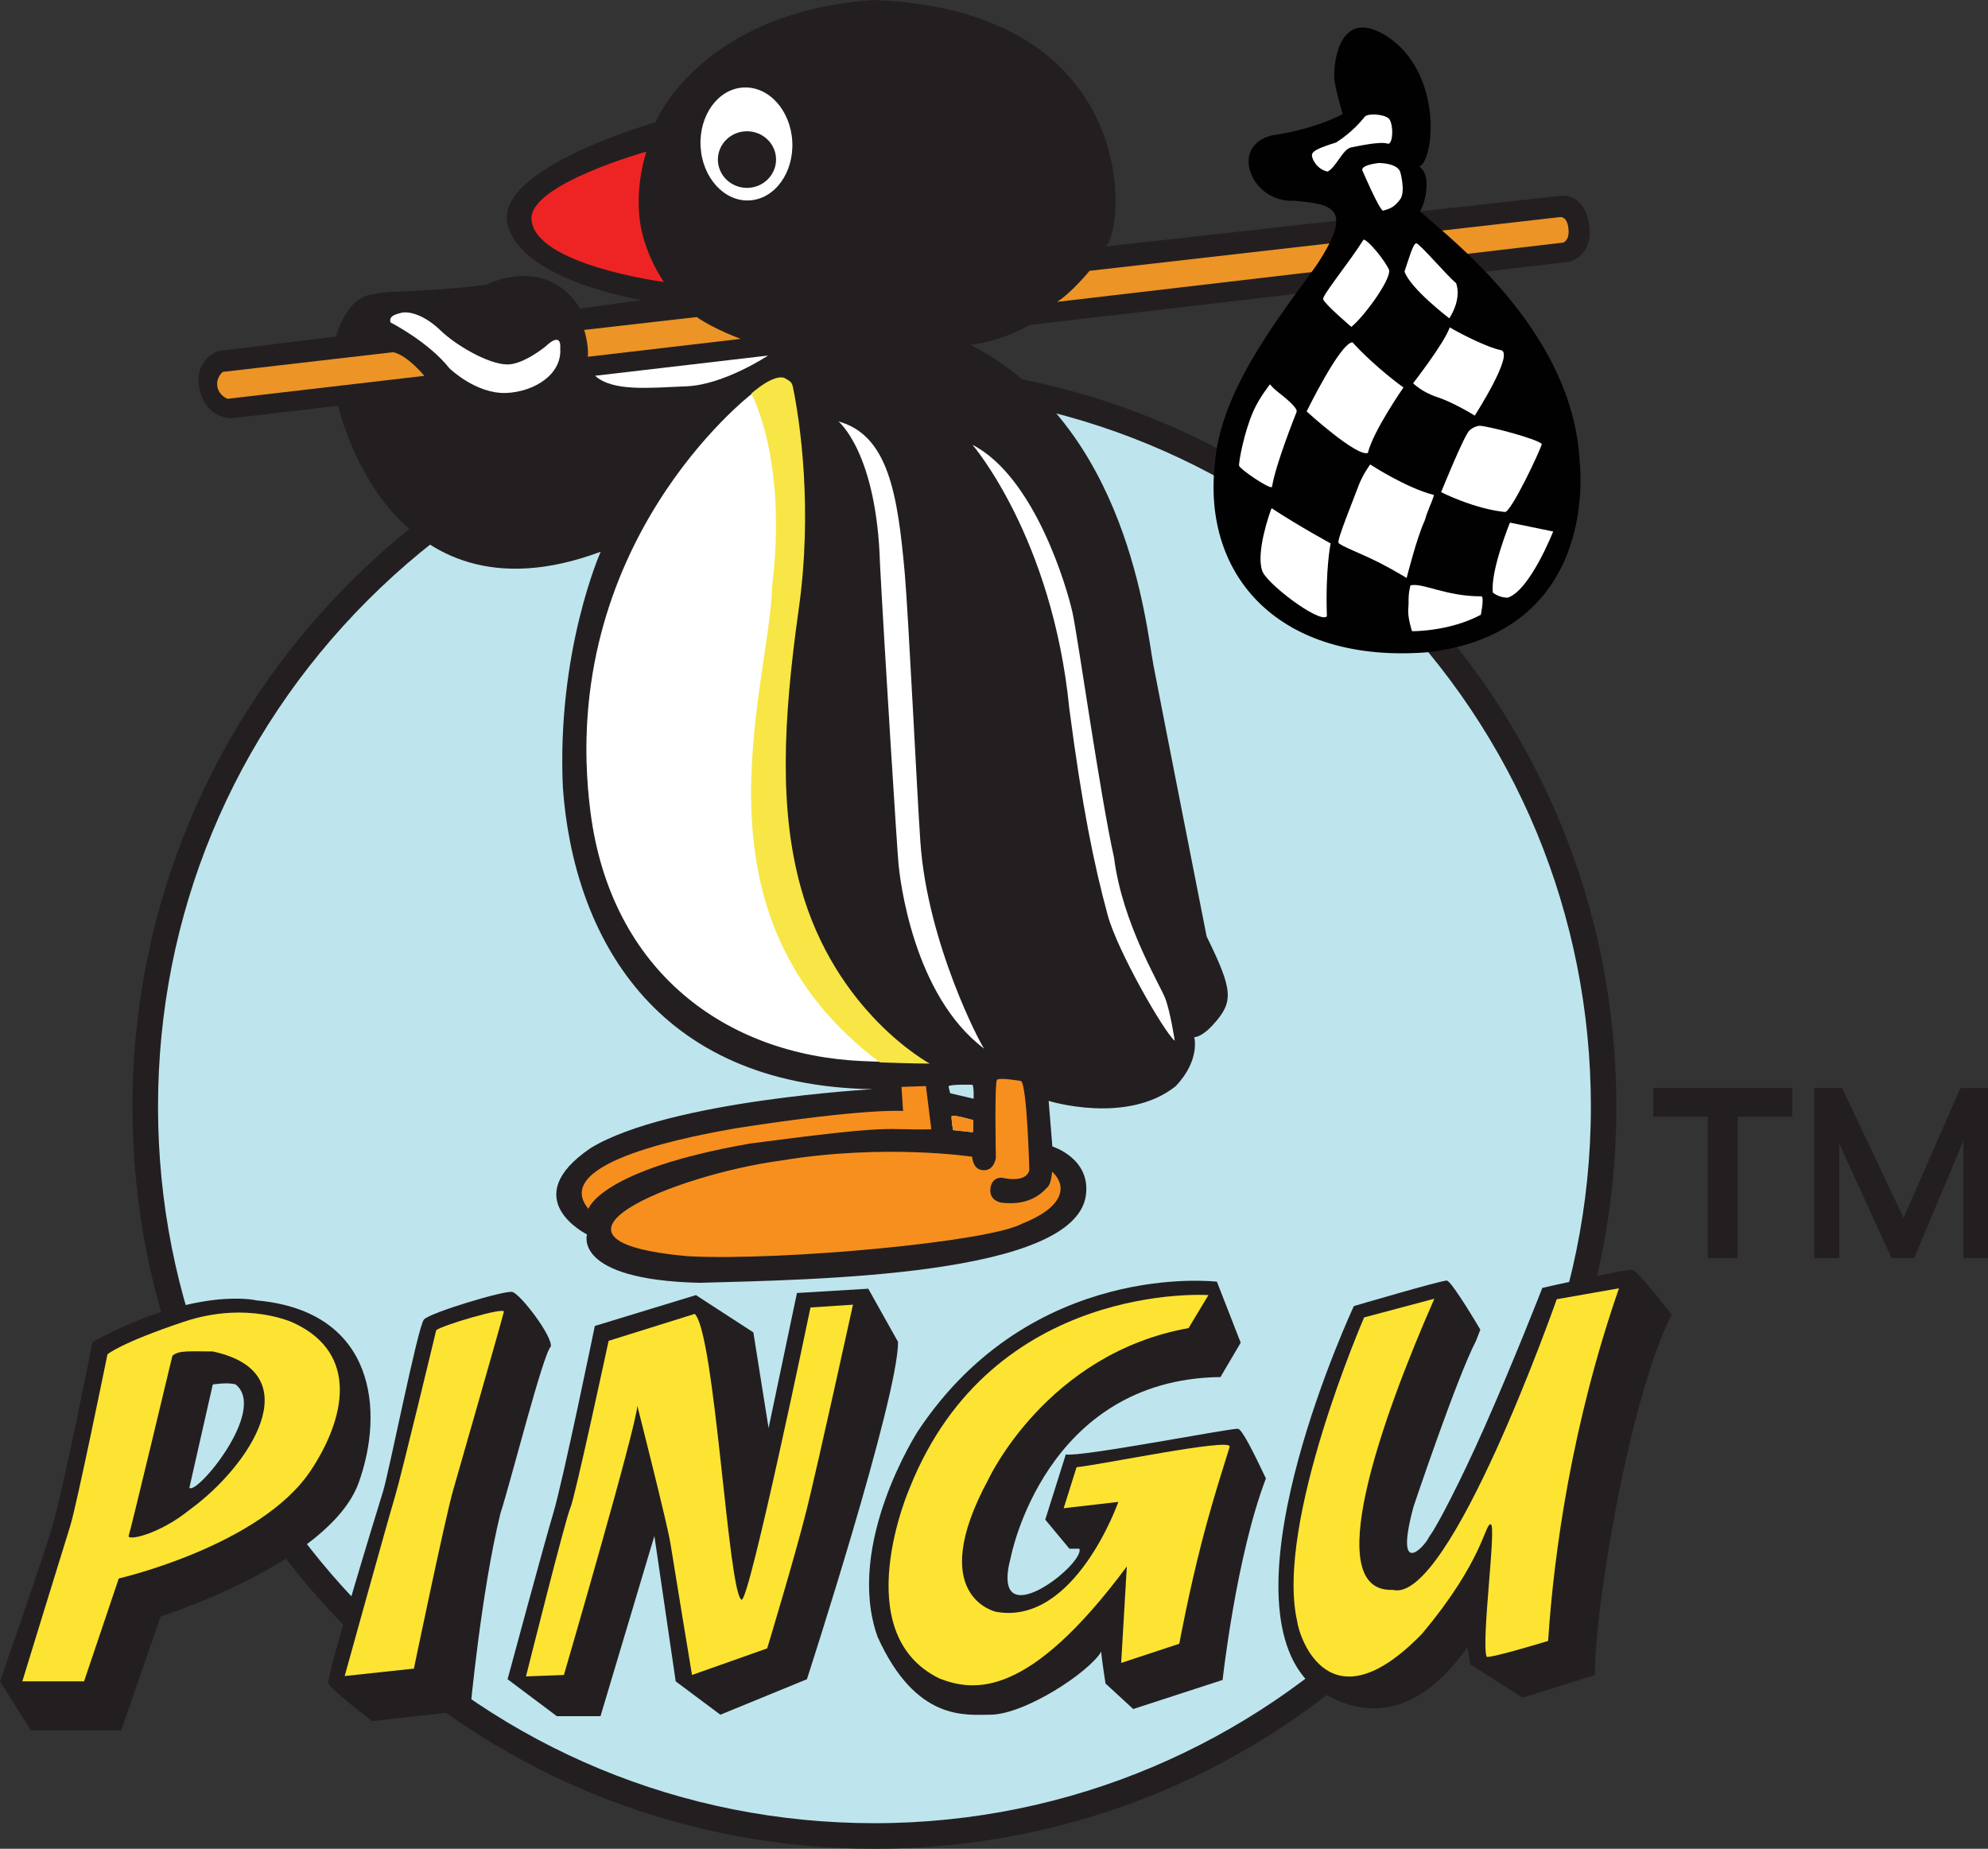
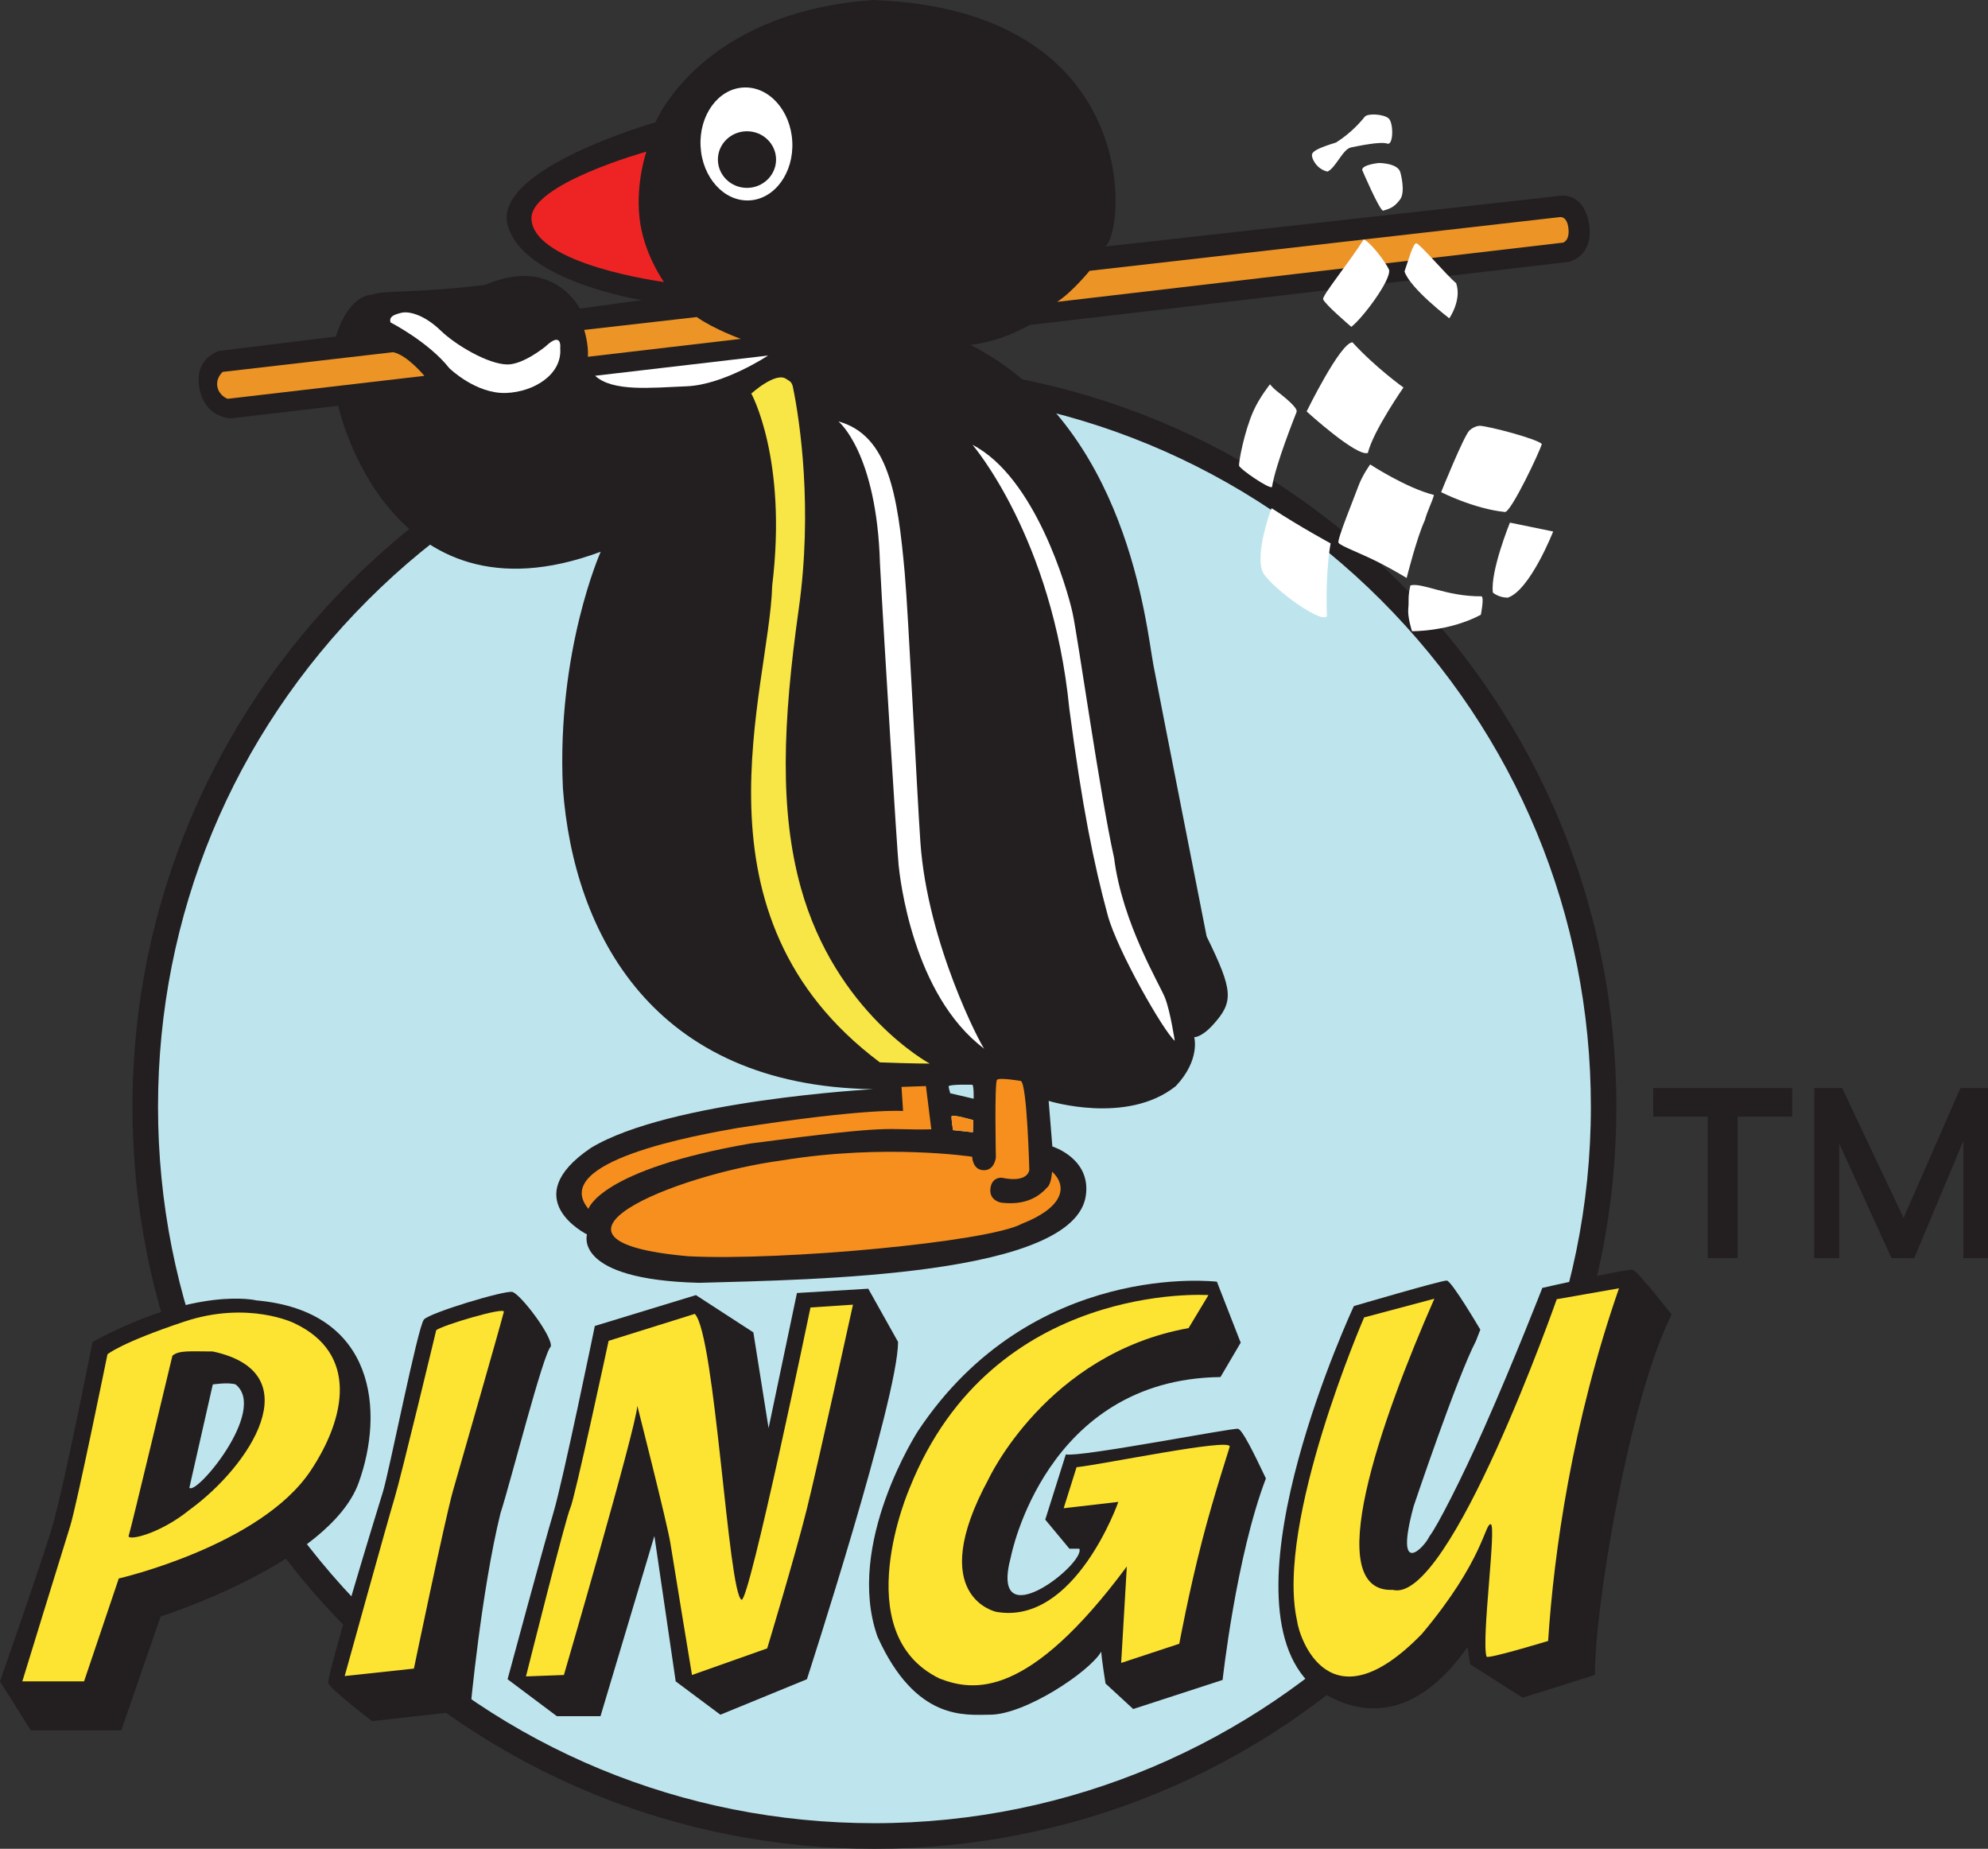
<svg xmlns="http://www.w3.org/2000/svg" version="1.1" id="Layer_1" x="0px" y="0px" width="1000.001px" height="929.896px" viewBox="0 0 1000.001 929.896" enable-background="new 0 0 1000.001 929.896" xml:space="preserve">
  <rect x="0" y="0" width="1000.001" height="929.896" fill="#333333" stroke="none" />
  <g>
    <g>
      <path fill="#231F20" d="M66.637,556.648c0,99.701,38.837,193.42,109.321,263.905c70.485,70.526,164.225,109.342,263.885,109.342    c99.702,0,193.442-38.815,263.927-109.342c70.485-70.485,109.3-164.204,109.3-263.905c0-99.682-38.814-193.4-109.3-263.885    c-70.484-70.485-164.225-109.321-263.927-109.321C234.055,183.442,66.637,350.859,66.637,556.648" />
      <path fill="#BEE5EE" d="M439.843,196.295c96.278,0,186.762,37.483,254.837,105.538c68.054,68.074,105.558,158.58,105.558,254.815    c0,198.727-161.667,360.373-360.395,360.373c-96.234,0-186.761-37.485-254.794-105.537    C116.974,743.409,79.49,652.944,79.49,556.648c0-96.235,37.483-186.741,105.559-254.815    C253.082,233.779,343.608,196.295,439.843,196.295" />
    </g>
    <path fill="#231F20" d="M46.554,674.954c0,0-14.462,73.317-20.317,93.127C21.077,785.375,0,845.69,0,845.69l15.518,24.651h45.476   l19.809-57.293c0,0,84.946-26.955,99.576-67.165c12.959-35.665,8.837-86.446-51.374-91.817   C129.004,654.066,99.025,646.582,46.554,674.954" />
    <path fill="#FDE432" d="M54.059,681.189c0,0-15.518,76.193-18.753,86.383c-3.214,10.147-24.079,78.118-24.079,78.118h31.057   l17.462-51.753c0,0,71.352-16.406,96.53-54.229c17.464-26.257,24.418-58.879-8.371-74.226c0,0-23.214-11.417-55.327-0.699   C60.484,675.503,54.059,681.189,54.059,681.189" />
    <path fill="#231F20" d="M86.721,681.909c0,0-21.162,88.582-21.965,90.465c-1.248,2.873,15.179-0.424,30.696-13.047   c29.979-21.752,61.311-68.897,11.586-79.575C95.791,679.752,89.914,679.056,86.721,681.909" />
    <path fill="#231F20" d="M213.23,663.705c-3.129,3.786-17.505,76.745-20.634,86.723c-2.938,9.471-28.033,91.245-27.462,96.065   c0.254,2.538,22.008,19.176,22.008,19.176l49.406-5.517c0,0,5.539-59.789,15.201-99.027c5.074-15.518,21.501-80.568,25.327-83.846   c0.973-5.137-15.433-26.681-19.429-27.482C253.694,648.992,216.126,660.261,213.23,663.705" />
    <path fill="#FDE432" d="M219.425,669.056c0,0-17.632,73.508-20.888,84.206c-3.234,10.611-25.157,89.742-25.157,89.742l34.819-3.742   c0,0,15.623-75.197,19.64-89.382c4.038-14.188,22.663-78.796,25.603-90.064C254.14,657.152,222.447,666.581,219.425,669.056" />
    <path fill="#231F20" d="M299.212,666.922c0,0-16.067,78.137-20.909,94.203c-4.63,15.434-22.98,83.487-22.98,83.487l24.778,18.582   h21.965l27.103-90.652l10.72,73.148l22.474,16.766l43.529-17.844c0,0,45.855-141.288,45.855-169.658l-14.989-26.766l-35.878,2.156   l-14.27,67.948l-7.653-48.139l-28.899-18.752L299.212,666.922" />
    <path fill="#FDE432" d="M306.146,674.404c0,0-17.125,79.766-19.26,84.057c-2.136,4.271-22.305,84.734-22.305,84.734l19.07-0.719   c0,0,36.426-124.711,36.933-135.387c0,0,15.095,59.362,16.618,69.003c1.585,10.189,10.888,66.384,10.888,66.384l37.821-13.381   c0,0,13.784-45.519,19.809-69.577c5.983-24.059,23.34-103.296,23.34-103.296l-21.373,1.417c0,0-30.696,147.902-34.65,147.017   c-6.745-3.046-13.34-133.614-23.552-143.804L306.146,674.404" />
    <path fill="#231F20" d="M612.122,644.658c0,0-92.914-11.289-150.355,75.094c0,0-36.913,56.89-20.359,103.466   c19.302,42.811,44.396,39.238,56.553,39.238c17.653,0,50.106-21.586,56.003-31.733c0,2.685,2.136,16.047,2.136,16.047   l13.932,12.832l44.968-14.63c0,0,6.786-62.071,21.775-101.351c-6.427-13.553-11.775-24.25-13.952-24.969   c-2.115-0.696-79.724,14.462-86.7,12.876l-10.339,32.811l12.156,14.63h4.989c3.171,7.505-45.708,46.025-34.439,4.102   c0,0,17.103-89.387,105.432-90.442l10.169-17.293L612.122,644.658" />
    <path fill="#FDE432" d="M607.873,651.402c0,0-108.496-7.484-150.229,96.869c0,0-32.114,73.148,14.989,96.002   c17.482,6.766,44.945,9.979,94.185-56.383l-2.855,48.519l29.239-9.641c0,0,4.735-25.729,11.457-51.731   c6.11-23.657,13.912-46.933,13.912-47.504c0-4.249-63.509,9.005-77.04,10.442l-6.489,20.633l27.504-3.191   c0,0-21.796,62.261-61.394,55.305c0,0-36.024-7.503-3.933-66.722c0,0,29.26-63.17,100.655-76.002L607.873,651.402" />
    <path fill="#231F20" d="M681.022,656.921c0,0-66.743,142.745-23.214,188.77c9.091,8.033,44.608,33.551,80.273-17.125   c0.551,1.608,1.459,8.563,1.459,8.563l26.404,16.766l36.363-11.417c-0.507-31.036,16.808-138.073,38.541-181.265   c0,0-16.766-21.755-19.618-22.494c-2.855-0.696-45.412,9.069-45.412,9.069s-14.376,36.914-29.387,70.718   c-11.373,25.645-23.678,49.514-27.335,54.122c-2.705,5.899-17.95,21.67-8.013-14.991c0,0,21.755-64.774,31.353-83.188l2.198-5.668   c0,0-14.397-24.522-16.87-24.692C725.271,643.918,681.022,656.921,681.022,656.921" />
    <path fill="#FDE432" d="M721.508,653.221l-35.327,9.408c0,0-44.778,103.147-33.741,152.554c1.079,8.71,16.426,54.417,62.831,6.597   c30.994-36.935,31.584-55.495,34.587-55.115c3.044,0.339-4.8,57.971-2.113,66.533c0,1.604,30.992-7.844,30.992-7.844   c2.876-44.61,12.093-109.576,35.645-177.377l-31.311,5.498c0,0-53.931,153.696-82.43,146.191   C664.194,801.273,694.193,715.312,721.508,653.221" />
    <path fill="#BEE5EE" d="M118.538,696.348c16.237,13.046-20.063,56.215-23.275,51.924l11.775-51.924   C107.038,696.348,114.796,695.121,118.538,696.348" />
    <polygon fill="#231F20" points="901.525,547.262 831.61,547.262 831.61,561.658 859.03,561.658 859.03,632.798 874.063,632.798    874.063,561.658 901.525,561.658  " />
    <polygon fill="#231F20" points="986.132,547.262 957.528,612.566 926.619,547.262 912.603,547.262 912.603,632.798 925.16,632.798    925.16,575.21 951.481,632.798 962.877,632.798 987.634,573.772 987.634,632.798 1000.001,632.798 1000.001,547.262  " />
    <path fill="#231F20" d="M555.951,123.993l229.064-25.518c0,0,11.606-1.945,14.291,14.102c2.664,16.066-9.83,19.09-9.83,19.09   l-271.58,31.796c-16.067,9.091-29.746,9.958-29.746,9.958c79.216,40.676,88.307,141.33,92.049,161.138   c3.149,16.596,26.764,136.446,26.764,136.446c13.384,27.314,13.743,32.831,3.194,44.439c-5.857,6.468-9.43,6.235-9.43,6.235   s3.193,11.416-9.302,24.63c-24.607,19.64-63.932,7.42-63.932,7.42l1.861,22.916c0,0,19.513,5.984,16.849,24.694   c-5.771,40.484-136.233,42.281-194.542,43.89c-63.719-1.608-56.383-24.333-56.383-24.333s-36.066-17.844,1.966-43.531   c39.407-23.91,141.922-29.532,141.922-29.532c-110.526-1.608-150.674-78.16-156.022-151.499   c-3.214-69.005,19.006-118.813,19.006-118.813c-107.418,39.957-132.026-73.424-132.026-73.424l-53.848,6.301   c0,0-13.002,0.211-15.939-15.032c-2.918-15.264,9.788-18.858,9.788-18.858l58.857-7.23c0,0,5.157-20.126,18.541-21.184   c5.348-2.157,21.754-0.55,56.53-4.799c34.46-14.862,47.631,11.924,47.631,11.924l31.078-4.271c0,0-60.484-9.64-67.44-38.011   c-6.976-28.372,74.375-51.395,74.375-51.395S352.171,6.067,439.441,0C575.399,5.179,566.1,116.679,555.951,123.993    M477.178,546.352c-0.084,0.444,0.804,3.532,0.804,3.532l11.775,2.747c0,0,0.17-5.962-0.57-7.019   C489.187,545.612,478.066,545.275,477.178,546.352 M478.658,561.511c-0.169,1.268,0.719,6.913,0.719,6.913l10,1.078l0.232-6.088   C489.609,563.414,478.849,560.263,478.658,561.511" />
    <path fill="#FFFFFF" d="M376.969,100.801c12.748-0.676,22.39-13.933,21.564-29.598c-0.825-15.687-11.798-27.863-24.565-27.187   c-12.728,0.655-22.367,13.911-21.565,29.597C353.228,89.301,364.241,101.478,376.969,100.801" />
    <path fill="#231F20" d="M375.742,66.024c8.056,0,14.63,6.363,14.63,14.228c0,7.864-6.574,14.25-14.63,14.25   c-8.075,0-14.629-6.385-14.629-14.25C361.113,72.387,367.667,66.024,375.742,66.024" />
    <path fill="#EE2424" d="M325.152,76.277c0,0-58.836,16.343-57.821,33.974c1.374,23.023,66.637,31.585,66.637,31.585   s-10.401-14.439-12.305-32.389C319.782,91.52,325.152,76.277,325.152,76.277" />
    <path fill="#F78F1E" d="M501.533,543.096c-1.354,1.249-0.592,39.09-0.592,39.09s-0.635,6.597-6.217,6.405   c-5.581-0.168-5.707-6.784-5.707-6.784s-43.974-6.682-95.876,1.881c-54.058,7.23-134.627,40.444-46.827,48.182   c47.081,2.41,151.096-7.23,167.692-16.342c19.893-7.761,23.762-18.183,15.222-26.218c0,0-0.339,5.476-2.029,7.484   c-4.547,5.097-11.079,9.515-23.384,8.139c0,0-6.023-0.781-5.664-6.659c0.486-6.553,5.92-5.896,5.92-5.896   s12.071,3.085,13.698-3.869c0,0-1.099-43.022-4.228-44.799C513.542,543.709,502.844,541.849,501.533,543.096" />
    <path fill="#F78F1E" d="M453.479,546.69l0.783,12.113c0,0-17.779-1.606-83.361,8.563c-20.316,3.574-94.88,16.764-74.902,40.677   c0,0,5.581-19.727,81.605-32.918c76.023-10.001,65.179-6.554,90.864-7.103l-2.705-21.756L453.479,546.69" />
    <path fill="#FFFFFF" d="M196.444,162.174c0,0,19.133,9.768,29.576,23.023c0,0,13.318,13.023,28.604,12.452   c14.08-0.549,28.223-9.366,27.167-22.494c0,0,1.183-9.006-7.484-0.804c0,0-10.972,8.964-18.985,8.964   c-9.534,0-25.982-9.619-33.741-17.125c-7.759-7.483-15.538-9.894-19.788-8.837C198.03,158.305,195.641,159.235,196.444,162.174" />
    <path fill="#EC9426" d="M197.755,177.143l-85.728,9.915c0,0-3.552,2.938-2.663,7.505c0.866,4.545,5.137,6.024,5.137,6.024   l98.961-11.543C213.462,189.044,204.9,178.601,197.755,177.143" />
    <path fill="#EC9426" d="M293.862,165.937c0,0,2.305,7.23,1.861,13.51l76.912-9.006c0,0-13.51-4.863-22.156-10.973L293.862,165.937" />
    <path fill="#EC9426" d="M788.926,114.669c-0.739-6.13-4.249-5.475-4.249-5.475l-236.61,27.019c0,0-8.796,10.803-16.323,15.623   l254.52-29.809C786.263,122.027,789.729,121.097,788.926,114.669" />
-     <path fill="#010101" d="M675.42,57.398c0,0-13.551,7.527-35.686,10.718c-21.755,5.35-10.254,34.165,11.415,32.854   c18.203,1.775,30.697,2.833,11.057,32.473c-18.624,25.877-48.074,62.641-51.035,99.195   c-6.681,57.165,32.389,101.308,107.037,95.431c84.228-9.999,77.103-89.047,76.384-96.171   c-3.551-65.475-64.925-111.688-80.273-125.579c2.664-4.461,6.047-18.224-0.38-22.494c7.505-3.044,12.157-47.124-16.427-65.665   c-24.967-15.708-26.721,16.067-26.361,21.056C671.466,44.206,675.42,57.398,675.42,57.398" />
    <path fill="#FFFFFF" d="M639.628,255.619c-1.078,2.537-7.781,21.986-4.82,31.098c1.162,6.046,29.153,27.272,32.643,23.256   c-0.805-23.806,1.88-36.66,1.88-36.66S654.066,265.047,639.628,255.619" />
    <path fill="#FFFFFF" d="M642.038,196.528c-1.776-1.438-3.214-3.234-3.214-3.234s-5.349,6.702-8.31,13.382   c-4.714,10.591-7.505,25.982-7.229,27.568c0.254,1.607,15.347,11.966,16.554,10.698c1.816-11.395,11.542-35.581,12.367-37.737   C653.009,205.07,645.716,199.446,642.038,196.528" />
    <path fill="#FFFFFF" d="M680.303,172.173c-6.173,0.254-23.042,34.778-23.042,34.778s25.157,22.938,30.801,20.866   c2.664-11.057,17.906-32.917,17.906-32.917S692.058,185.007,680.303,172.173" />
    <path fill="#FFFFFF" d="M689.225,233.61c0,0-3.933,5.349-6.004,11.078c-2.051,5.729-10.974,27.292-9.895,28.35   c1.058,1.606,11.205,5.264,20.36,9.916c7.461,3.805,13.89,7.758,13.89,7.758s5.095-20.337,9.09-28.9   c1.606-5.624,3.572-8.921,4.65-12.854C707.406,245.491,689.225,233.61,689.225,233.61" />
    <path fill="#FFFFFF" d="M709.457,294.455c-1.416,6.067-0.634,7.484-1.079,11.776c-0.4,4.292,1.883,11.247,1.883,11.247   s18.561,0.296,34.629-8.267c0,0,1.776-8.604,0.359-9.28C727.384,300.078,715.355,292.847,709.457,294.455" />
    <path fill="#FFFFFF" d="M759.519,262.87c0,0-9.915,24.354-8.583,35.178c0,0,2.854,2.559,7.505,2.559   c11.227-3.742,22.833-33.277,22.833-33.277L759.519,262.87" />
    <path fill="#FFFFFF" d="M739.161,216.507c-2.686,2.41-14.25,31.035-14.25,31.035s16.406,8.373,32.092,9.979   c3.023,0.339,17.864-31.035,18.563-34.248c-2.959-2.686-26.047-8.753-31.077-9.112C744.488,214.16,741.824,214.097,739.161,216.507   " />
-     <path fill="#FFFFFF" d="M729.245,164.668c-2.749,7.97-18.436,28.097-18.436,28.097s4.546,4.545,12.03,6.935   c8.371,2.706,18.984,9.344,18.984,9.344s19.787-30.739,13.381-32.874C747.573,174.689,732.817,166.825,729.245,164.668" />
    <path fill="#FFFFFF" d="M706.498,136.551c2.853,8.583,22.515,23.552,22.515,23.552s6.385-9.112,3.468-17.632   c-4.82-4.038-18.478-20.105-20.063-20.105C710.81,122.365,708.675,130.145,706.498,136.551" />
    <path fill="#FFFFFF" d="M685.907,120.505c2.493,0.359,10.632,10.38,12.83,15.243c1.016,5.307-13.635,24.629-19.006,28.646   c0,0-13.486-11.5-14.164-13.89C665.019,148.602,678.676,132.005,685.907,120.505" />
    <path fill="#FFFFFF" d="M685.292,85.706c0,0,8.203,19.197,10.339,20.275c3.91-1.078,5.771-1.924,8.563-5.539   c3.044-3.912,0.189-13.848,0.189-13.848c-1.415-4.694-10.888-4.608-10.888-4.608C683.856,83.211,685.292,85.706,685.292,85.706" />
    <path fill="#FFFFFF" d="M667.786,86.298c4.125-1.902,7.696-11.311,11.757-12.135c4.143-0.824,15.03-3.15,18.413-1.902   C701,73,701,61.669,698.483,59.533c-2.493-2.156-10.401-2.664-11.943-0.846c-1.776,2.157-6.426,7.864-14.44,12.981   c-8.793,2.727-11.774,4.271-12.134,6.046C659.585,79.512,662.249,85.136,667.786,86.298" />
    <path fill="#FFFFFF" d="M421.746,211.962c0,0,19.302,15.517,20.909,71.711c2.135,40.697,8.71,145.62,9.364,151.456   c0.613,5.919,6.957,65.325,43.087,92.365c-1.607-1.605-28.563-52.726-32.135-103.93c-1.629-23.213-6.068-115.346-7.864-135.239   C451.555,248.705,446.904,218.917,421.746,211.962" />
    <path fill="#FFFFFF" d="M489.187,223.737c0,0,40.169,46.553,48.709,132.746c6.429,49.237,12.346,78.159,19.303,103.824   c4.82,17.843,28.372,58.879,33.721,63.17c0,0-2.157-14.462-4.821-21.416c-2.685-6.936-21.584-37.716-25.708-70.654   c-6.955-31.014-18.181-110.801-20.865-123.105C536.86,295.997,520.623,239.974,489.187,223.737" />
    <path fill="#FFFFFF" d="M299.339,189.002l87.017-10.169c0,0-22.114,14.651-40.846,15.454   C326.758,195.09,308.133,197.036,299.339,189.002" />
-     <path fill="#FFFFFF" d="M402.804,446.375c17.462,63,64.691,88.497,64.861,88.582c0,0-11.058,0.021-34.038-0.995   c-68.138-3.001-126.678-44.754-136.931-125.895c-17.019-134.183,80.251-209.362,81.224-210.122   c0.064-0.022,12.369-11.227,17.675-7.273c1.183,0.868,2.643,1.079,3.233,3.912c3.637,17.462,10.042,61.521,2.939,111.816   C393.649,363.967,392.128,407.708,402.804,446.375" />
    <path fill="none" stroke="#231F20" stroke-width="0.541" d="M402.804,446.375c17.462,63,64.691,88.497,64.861,88.582   c0,0-11.058,0.021-34.038-0.995c-68.138-3.001-126.678-44.754-136.931-125.895c-17.019-134.183,80.251-209.362,81.224-210.122   c0.064-0.022,12.369-11.227,17.675-7.273c1.183,0.868,2.643,1.079,3.233,3.912c3.637,17.462,10.042,61.521,2.939,111.816   C393.649,363.967,392.128,407.708,402.804,446.375z" />
    <path fill="#F7E645" d="M377.92,197.945c0,0,18.267,32.937,10.507,96.636c-1.416,52.05-44.629,165.875,54.164,239.763   c16.893,0.634,25.074,0.613,25.074,0.613c-0.17-0.085-47.399-25.582-64.861-88.582c-10.676-38.668-9.154-82.409-1.036-139.976   c7.103-50.295,0.697-94.354-2.939-111.816c-0.591-2.833-2.051-3.044-3.233-3.912C390.289,186.719,377.984,197.923,377.92,197.945" />
    <path fill="#F78F1E" d="M478.658,561.511c-0.169,1.268,0.719,6.913,0.719,6.913l10,1.078l0.232-6.088   C489.609,563.414,478.849,560.263,478.658,561.511" />
  </g>
</svg>